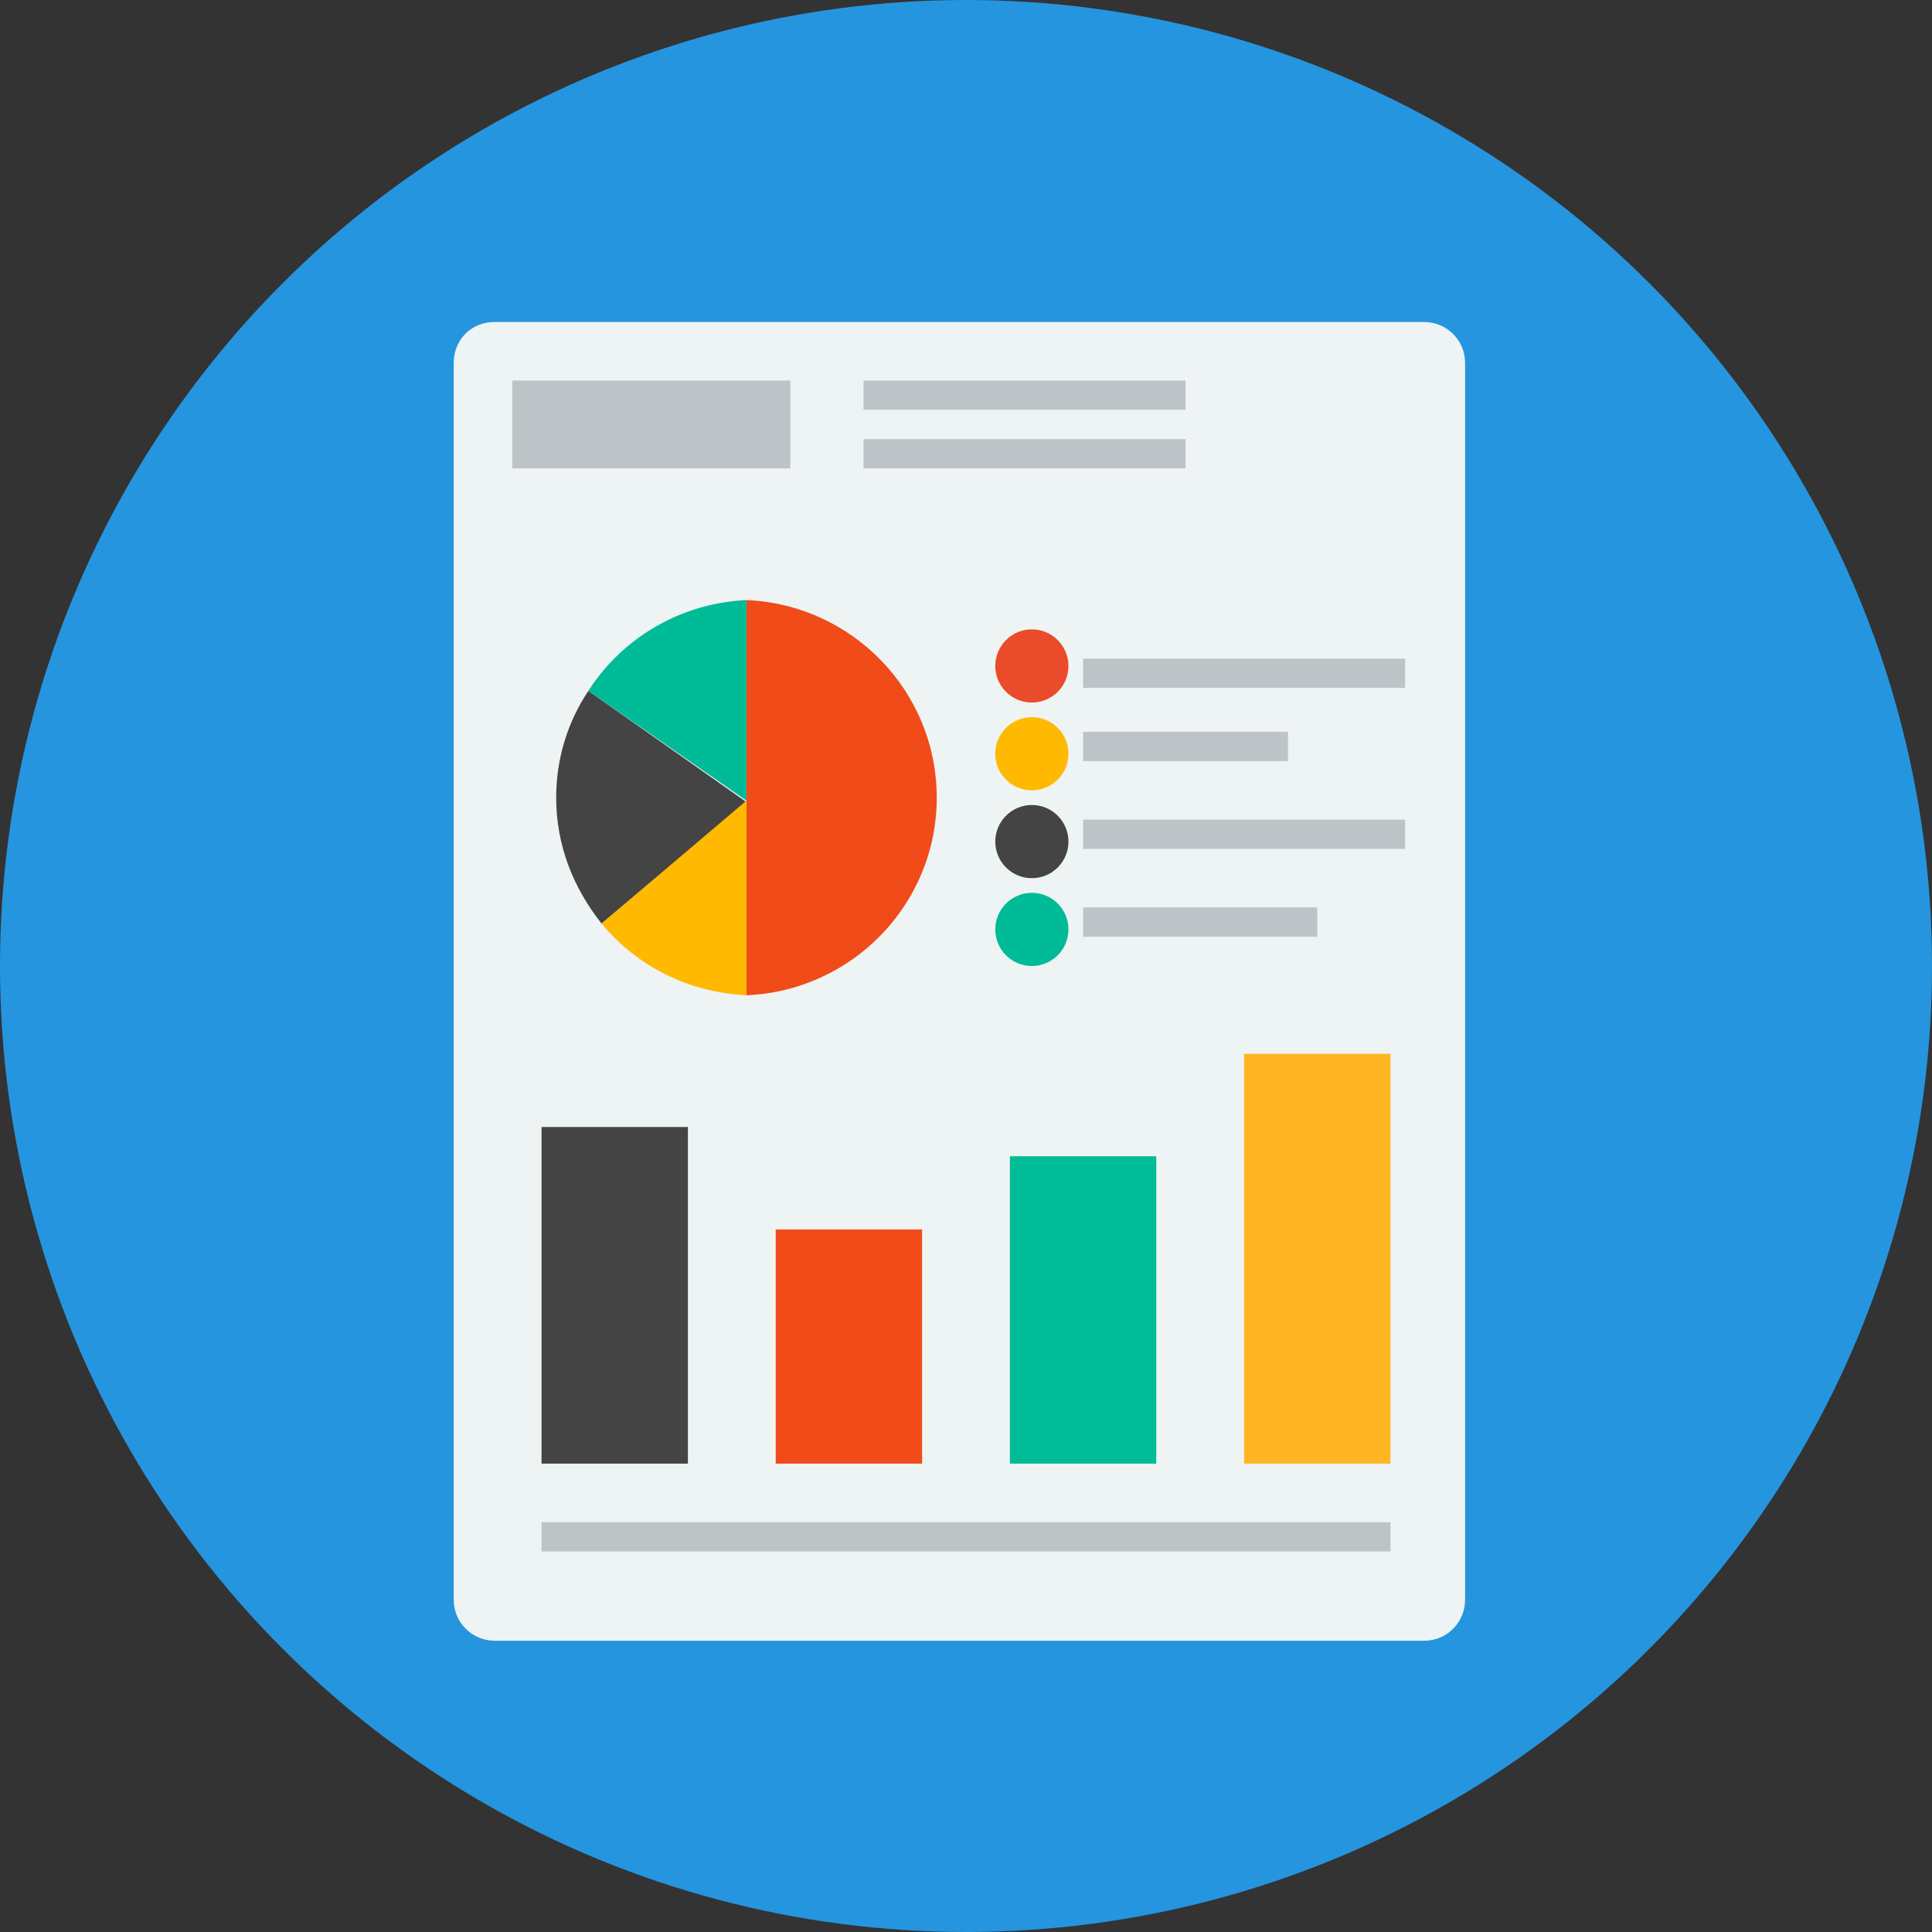
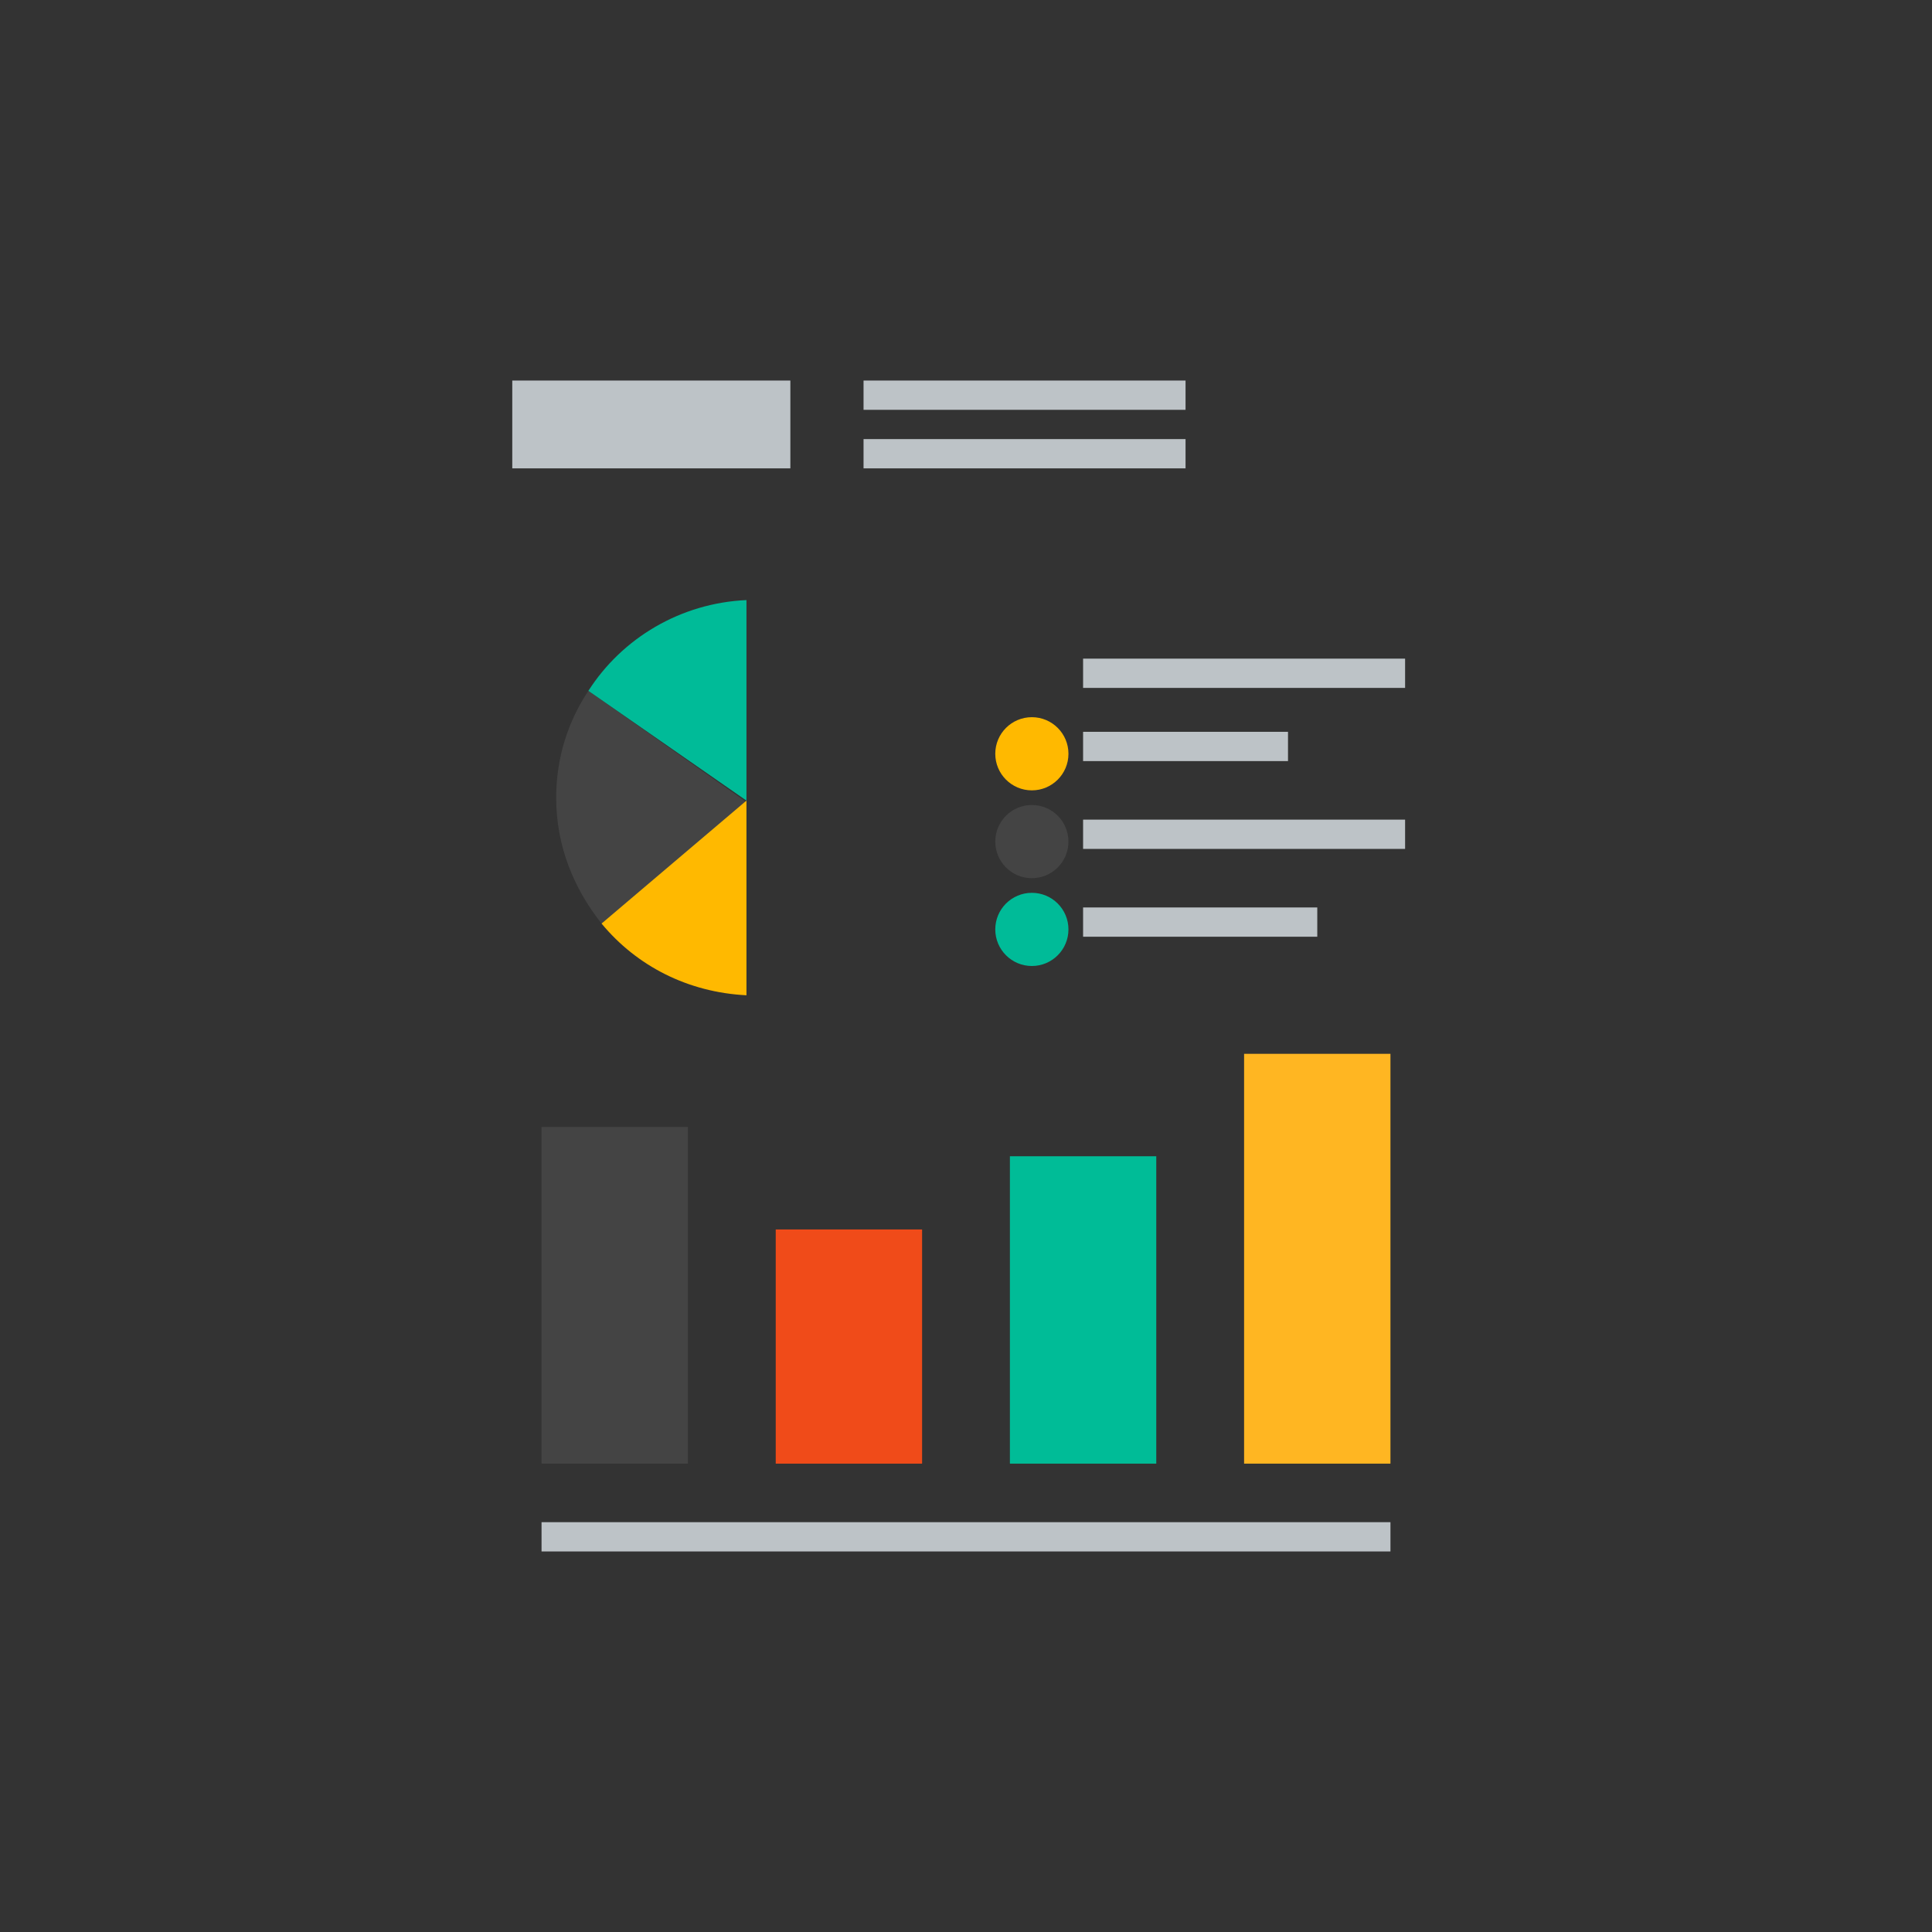
<svg xmlns="http://www.w3.org/2000/svg" version="1.1" id="レイヤー_1" x="0px" y="0px" viewBox="0 0 132 132" style="enable-background:new 0 0 132 132;" xml:space="preserve">
  <rect x="0" y="0" width="132" height="132" fill="#333333" stroke="none" />
  <style type="text/css">
	.st0{fill-rule:evenodd;clip-rule:evenodd;fill:#2595DF;}
	.st1{fill-rule:evenodd;clip-rule:evenodd;fill:#EEF3F3;}
	.st2{fill-rule:evenodd;clip-rule:evenodd;fill:#F04B19;}
	.st3{fill-rule:evenodd;clip-rule:evenodd;fill:#444444;}
	.st4{fill-rule:evenodd;clip-rule:evenodd;fill:#EA4B2A;}
	.st5{fill-rule:evenodd;clip-rule:evenodd;fill:#FFB900;}
	.st6{fill-rule:evenodd;clip-rule:evenodd;fill:#00BB98;}
	.st7{fill-rule:evenodd;clip-rule:evenodd;fill:#BDC3C7;}
	.st8{fill-rule:evenodd;clip-rule:evenodd;fill:#00BC97;}
	.st9{fill-rule:evenodd;clip-rule:evenodd;fill:#FFB622;}
</style>
  <g>
-     <circle class="st0" cx="66" cy="66" r="66" />
-     <path class="st1" d="M33.8,22h63.5c1.5,0,2.8,1.2,2.8,2.8v84.5c0,1.5-1.2,2.8-2.8,2.8H33.8c-1.5,0-2.8-1.2-2.8-2.8V24.8   C31,23.2,32.2,22,33.8,22z" />
-     <path class="st2" d="M51,68c7.2-0.3,13-6.2,13-13.5S58.2,41.3,51,41V68z" />
    <path class="st3" d="M41.1,63.1l9.9-8.3l-10.8-7.6c-1.4,2.1-2.2,4.6-2.2,7.3C38,57.8,39.2,60.7,41.1,63.1z" />
-     <circle class="st4" cx="70.5" cy="45.5" r="2.5" />
    <circle class="st5" cx="70.5" cy="51.5" r="2.5" />
    <circle class="st3" cx="70.5" cy="57.5" r="2.5" />
    <circle class="st6" cx="70.5" cy="63.5" r="2.5" />
    <rect x="35" y="26" class="st7" width="19" height="6" />
    <rect x="59" y="26" class="st7" width="22" height="2" />
    <rect x="74" y="45" class="st7" width="22" height="2" />
    <rect x="59" y="30" class="st7" width="22" height="2" />
    <rect x="37" y="104" class="st7" width="58" height="2" />
    <rect x="37" y="77" class="st3" width="10" height="23" />
    <rect x="53" y="84" class="st2" width="10" height="16" />
    <rect x="69" y="79" class="st8" width="10" height="21" />
    <rect x="85" y="72" class="st9" width="10" height="28" />
    <rect x="74" y="50" class="st7" width="14" height="2" />
    <rect x="74" y="56" class="st7" width="22" height="2" />
    <rect x="74" y="62" class="st7" width="16" height="2" />
    <path class="st5" d="M41.1,63.1C43.5,66,47,67.8,51,68V54.7L41.1,63.1z" />
    <path class="st6" d="M51,41c-4.5,0.2-8.5,2.6-10.8,6.2L51,54.7l0,0V41z" />
  </g>
</svg>